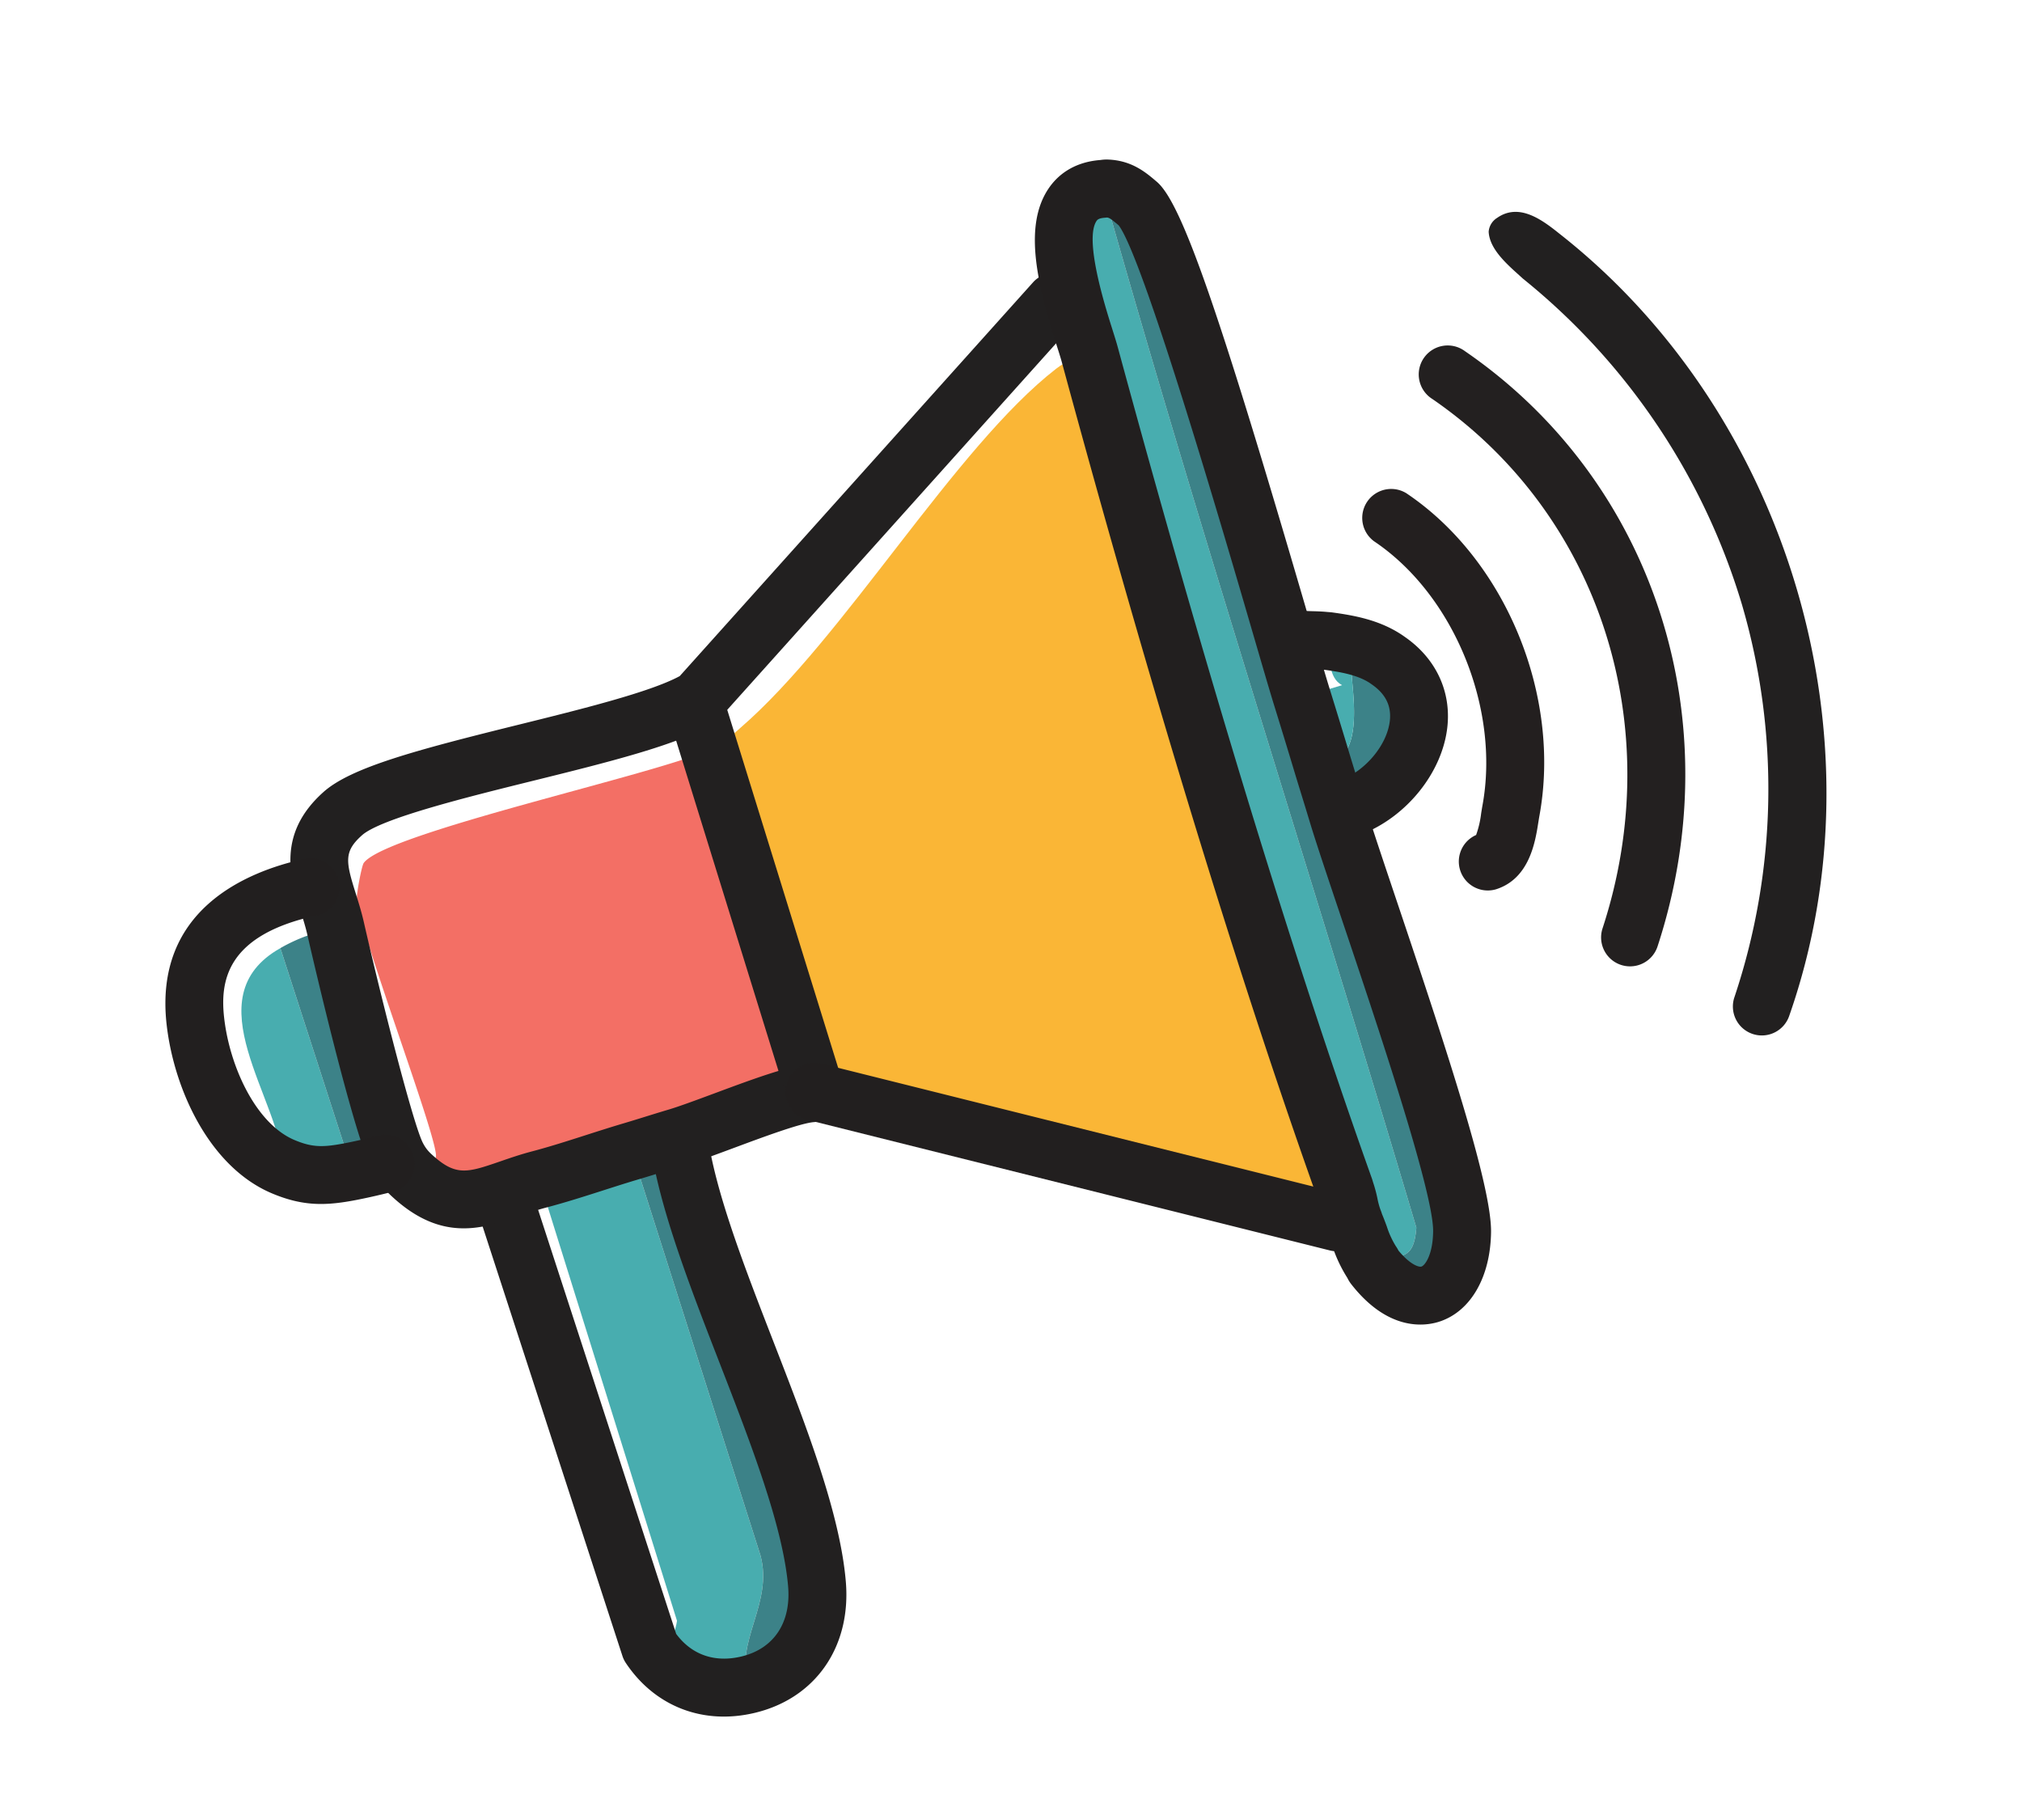
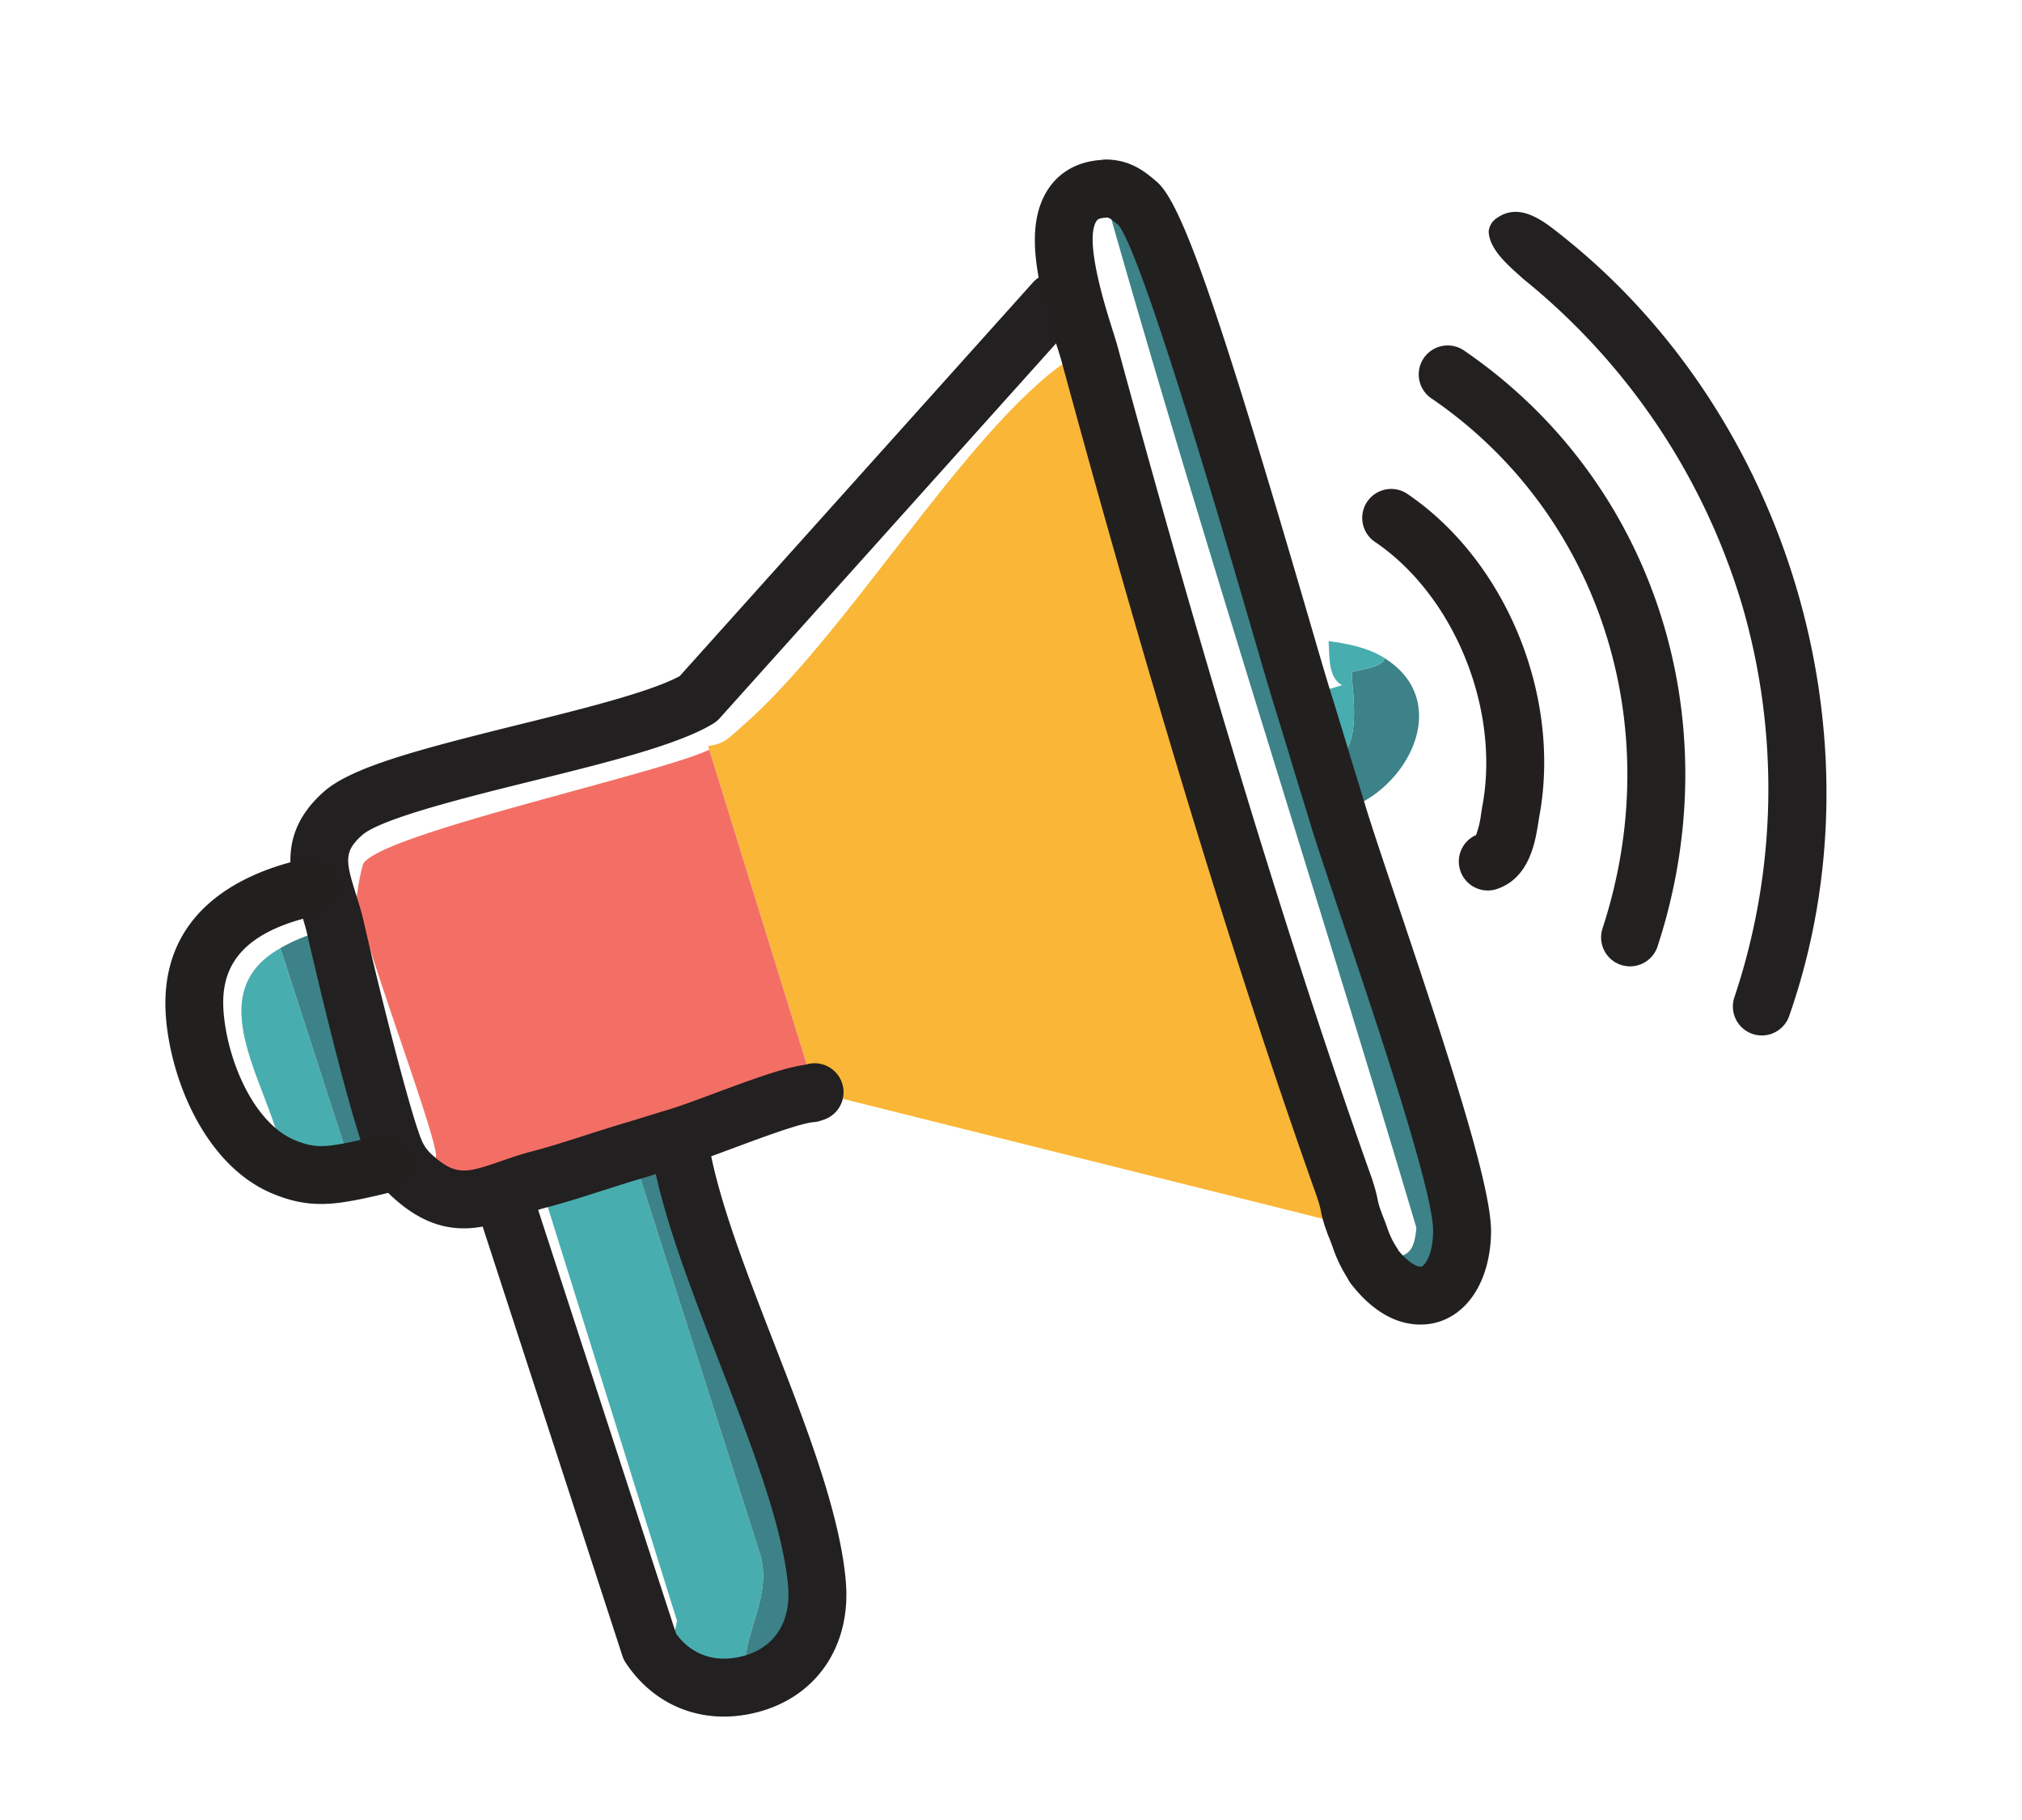
<svg xmlns="http://www.w3.org/2000/svg" width="495.612" height="446.048" viewBox="0 0 495.612 446.048">
  <defs>
    <clipPath id="clip-path">
      <rect id="Rectangle_92" data-name="Rectangle 92" width="414.389" height="339.738" fill="none" />
    </clipPath>
  </defs>
  <g id="Group_151" data-name="Group 151" transform="translate(0 121.156) rotate(-17)">
    <g id="Group_132" data-name="Group 132" transform="translate(0 0)" clip-path="url(#clip-path)">
      <path id="Path_932" data-name="Path 932" d="M169.63,16.081c-2.146,67.507-3.1,146.3,0,213.523.014.309-.014.624,0,.937.119,2.421-.443,4.945-.2,7.38.037.383,0,.778.043,1.161-.04-.383-.006-.778-.043-1.161l-4.062-.795L52.456,169.2l0-.945-.326-86.877c0-.315,0-.63,0-.945,3.965.724,5.694-.545,8.839-1.933C91.669,64.945,131.4,28.09,160.769,16.935c3.088-1.172,5.623-1.1,8.862-.854" transform="translate(95.828 29.295)" fill="#fab636" />
      <path id="Path_933" data-name="Path 933" d="M117.16,39.426l.326,86.877.006.942a2.585,2.585,0,0,1-.976.026c-6.616-1.456-26.378.778-34.922.687-3.792-.04-7.587.043-11.382,0-7.882-.085-15.844.309-23.715,0-12.9-.505-21.814,3.5-29.747-10.386,2.336-1.624,5.22.338,7.107-2.205,1.976-2.66-1.78-56.911,0-66.227.2-1.039,3.471-7.38,4.2-7.928,7.329-5.512,75.668.267,89.1-1.785" transform="translate(30.794 71.245)" fill="#f36f65" />
-       <path id="Path_934" data-name="Path 934" d="M110.664,3.015a9.212,9.212,0,0,0-.934-.187c-1.927,88.608-.25,177.4-.931,265.932-3.176,8.056-5.583,4.933-12.872,5.132.1.3.077.644.187.931-.111-.287-.085-.63-.187-.931-1.1-3.276-.92-6.738-1.28-10.116-.043-.383-.009-.775-.045-1.158-.238-2.435.324-4.962.2-7.383-.014-.309.017-.624,0-.937-3.1-67.217-2.146-146.013,0-213.52.287-8.972-2.56-41.9,14.925-37.95a9.212,9.212,0,0,1,.934.187" transform="translate(170.652 4.598)" fill="#48adaf" />
      <path id="Path_935" data-name="Path 935" d="M117.981,136.041q.034,8.111,0,16.225c10.863,5.155,12.543-17.632,13.525-18.5.366-.326,7.5,1.317,8.674-.934.258.3.5.619.747.934,11.147,14.3-3.894,30.3-19.1,31.584l-3.849,0c-.1,20.448,3.738,93.272-.746,107.4-4.735,14.908-17.164,17.36-23.133,1.865-.111-.287-.085-.63-.185-.934,7.286-.2,9.7,2.926,12.872-5.129.681-88.531-1-177.324.931-265.932a8.628,8.628,0,0,1,.934.187c3.284,1.118,4.6,3.242,6.341,5.969,5.509,8.646,2.912,108.863,2.986,127.268" transform="translate(172.662 4.811)" fill="#3c8288" />
      <path id="Path_936" data-name="Path 936" d="M55.821,70.189l1.218,104c-.4,12.134-12.248,18.3-12.126,29.381-9.929-.6-17.468-6.387-20.335-15.856,4.479.65,6.316-.335,8.209-4.2L32.106,70.189c7.871.309,15.833-.085,23.715,0" transform="translate(45.186 129.017)" fill="#48adaf" />
      <path id="Path_937" data-name="Path 937" d="M54.033,70.188l.094,3.73c-3.772,30.911,7.11,82.3.934,111-2.538,11.788-11.306,19.384-23.318,18.654-.122-11.078,11.726-17.246,12.126-29.381l-1.218-104c3.792.04,7.59-.04,11.382,0" transform="translate(58.356 129.017)" fill="#3c8288" />
      <path id="Path_938" data-name="Path 938" d="M21.4,44.548l.934,57.459c-6.514-.659-10.613-1.621-15.858-5.969,4.2-16.1-9.29-46.173,14.925-51.49" transform="translate(11.802 81.899)" fill="#48adaf" />
      <path id="Path_939" data-name="Path 939" d="M12.63,102.675,11.7,45.216a40.757,40.757,0,0,1,14.368-.693c-.684,9.438-3.383,52.12-1.774,58.37l-3.276.395c-2.813-.15-5.578-.329-8.385-.613" transform="translate(21.503 81.231)" fill="#3c8288" />
      <path id="Path_940" data-name="Path 940" d="M125.341,54.861c-.244-.315-.488-.63-.747-.934-1.175,2.254-8.308.61-8.674.934-.982.871-2.662,23.656-13.525,18.5q.034-8.111,0-16.227l10.261.057c-2.793-2.762-.84-7.675,0-11.289-.3-.139-.624-.241-.934-.372.309.131.63.233.934.372,4.34,2.007,8.771,4.306,11.939,8.021.258.3.5.619.747.934" transform="translate(188.249 83.712)" fill="#48adaf" />
      <path id="Path_941" data-name="Path 941" d="M146.146,23.407c40.9,58.691,40.264,141.909-2.095,199.674a7.095,7.095,0,1,1-11.555-8.234,160.873,160.873,0,0,0,29.861-91.421A162.36,162.36,0,0,0,134.38,31.347c-2.262-3.846-5.81-9.032-4.672-13.483a4.386,4.386,0,0,1,2.961-2.62c6.228-2.015,10.369,3.6,13.477,8.163" transform="translate(238.059 27.25)" fill="#222020" />
      <path id="Path_942" data-name="Path 942" d="M129.452,183.2a7.094,7.094,0,0,1-5.8-11.178c29.889-42.478,29.1-97.246-1.964-136.28a7.1,7.1,0,1,1,11.1-8.836c35.024,44,36.014,105.608,2.469,153.279a7.083,7.083,0,0,1-5.81,3.014" transform="translate(220.881 44.551)" fill="#232020" />
      <path id="Path_943" data-name="Path 943" d="M118.161,136.365a7.1,7.1,0,0,1-.766-14.15,23.842,23.842,0,0,0,2.731-4.706c.309-.627.6-1.226.88-1.768,11.144-21.5,8.356-51.45-6.477-69.673a7.1,7.1,0,0,1,11-8.961c18.487,22.71,21.884,58.526,8.073,85.165-.23.446-.468.937-.721,1.453-2.117,4.349-6.06,12.449-14.561,12.637-.054,0-.108,0-.162,0" transform="translate(204.194 63.409)" fill="#231f1f" />
      <path id="Path_944" data-name="Path 944" d="M52.434,212.9c-.667,0-1.345-.023-2.024-.062-13-.789-22.98-8.6-26.7-20.888a7.029,7.029,0,0,1-.307-1.927l-2.052-113.8A7.1,7.1,0,0,1,28.324,69a7.171,7.171,0,0,1,7.224,6.968L37.583,188.7c2.146,6.032,6.974,9.56,13.684,9.966,8.178.5,14.087-4.394,15.952-13.065,3.119-14.482,1.5-36.318-.057-57.439-1.377-18.68-2.8-38-.979-52.929a7.1,7.1,0,0,1,14.087,1.717c-1.655,13.556-.281,32.165,1.047,50.167,1.635,22.12,3.324,45-.221,61.47C77.878,203.54,66.74,212.9,52.434,212.9" transform="translate(39.259 126.842)" fill="#222020" />
      <path id="Path_945" data-name="Path 945" d="M40.883,191.435c-8.3,0-17.116-1.624-24.263-14.13a22.407,22.407,0,0,1-2.441-6.35c-2.2-8.535,1.391-58.614,1.547-60.743.142-1.981.128-4.053.111-6.054-.065-8.339-.15-19.753,13.877-26.233,8.214-3.789,24.567-3.213,50.516-1.805,15.617.846,33.235,1.808,41.314.156L232.76,9.2a7.1,7.1,0,0,1,7.329,12.151L127.9,89.013a7,7,0,0,1-1.907.8c-9.69,2.481-27.587,1.507-46.536.48-16.117-.871-38.186-2.072-43.8.519-5.473,2.526-5.7,5.01-5.634,13.239.017,2.174.034,4.644-.15,7.19-1.47,20.329-2.926,51.526-1.964,56.145a9.23,9.23,0,0,0,1.028,2.881c4.17,7.292,7.09,7.19,15.827,6.886,2.393-.085,5.112-.182,8.039-.068,4.507.179,9,.116,13.767.051,3.253-.043,6.5-.088,9.744-.057,1.882.017,3.764.009,5.646,0,1.91-.009,3.823-.014,5.734,0,2.824.031,7.332-.238,12.083-.517,10.826-.65,18.476-1.016,23.358-.187l.224,0c.054,0,.108,0,.162,0a7.1,7.1,0,0,1,.159,14.189l-.974.023a6.3,6.3,0,0,1-1.686-.162c-3.25-.715-13.162-.122-20.4.307-5,.3-9.722.579-13.077.545-1.836-.017-3.676-.009-5.512,0-1.956.011-3.917.017-5.87,0-3.131-.031-6.259.011-9.4.054-4.737.062-9.637.131-14.519-.06-2.4-.1-4.729-.011-6.983.071-1.436.048-2.9.1-4.385.1" transform="translate(24.762 15.031)" fill="#222020" />
      <path id="Path_946" data-name="Path 946" d="M42.523,122.3c-.128,0-.255,0-.383-.011-2.529-.133-5.546-.312-8.72-.636-7.792-.789-13.233-2.228-19.673-7.567C.962,103.5-1.851,82.835,1.036,67.056,6.153,39.077,30.729,36.8,44.955,37.916a7.1,7.1,0,1,1-1.124,14.147C21.447,50.266,16.659,60.508,15,69.61c-2.135,11.686-.139,26.965,7.811,33.553,3.7,3.074,6.256,3.789,12.041,4.374,2.878.29,5.683.457,8.047.585a7.1,7.1,0,0,1-.372,14.181" transform="translate(0 69.309)" fill="#221f1f" />
      <path id="Path_947" data-name="Path 947" d="M111.824,297.043c-3.9,0-12.572-1.635-17.743-15.069a8.375,8.375,0,0,1-.466-1.766,34.71,34.71,0,0,1-1.238-8.376c-.051-.9-.105-1.8-.2-2.7a12.706,12.706,0,0,1-.065-1.286,29.726,29.726,0,0,1,.082-5.177,21.512,21.512,0,0,0,.111-2.486v-.034c-.014-.312-.014-.624-.006-.942-3.324-72.261-1.837-156.291,0-214.057.037-1.064.02-2.489,0-4.161-.142-15.061.465-30.369,9.347-37.533,2.719-2.2,7.394-4.5,14.235-2.949a9.316,9.316,0,0,1,1.649.386c5.606,1.913,8.033,5.717,9.977,8.774,4.306,6.756,5.345,34.212,4.337,113.093-.105,8.169-.187,14.587-.173,18.064q.034,8.136,0,16.281c-.009,2.064,0,4.127,0,6.191.006,2.3.011,4.6,0,6.9-.028,5.419.236,14.814.536,25.694,1.1,39.594,1.746,73.229-1.615,83.814-3.318,10.448-10.355,17.09-18.365,17.332-.131,0-.267.006-.409.006m-4.278-19.614c1.689,4.093,3.559,5.421,4.243,5.421h.017c.917-.028,3.517-1.939,5.262-7.442,2.909-9.151,1.686-52.954.957-79.125-.307-11-.57-20.5-.542-26.159.011-2.262.006-4.53,0-6.8-.006-2.092-.011-4.184,0-6.276q.034-8.081,0-16.171c-.014-3.525.068-10.025.176-18.305C118,96.23,118.886,26.5,115.438,17.128c-1.26-1.97-1.632-2.43-2.16-2.677-.193-.034-.369-.071-.548-.108-1.541-.355-1.961-.009-2.166.153-4.28,3.457-4.121,20.7-4.068,26.361.017,1.9.031,3.531-.008,4.74-1.831,57.516-3.312,141.151-.006,212.972.017.3.017.639.006.982h0a34.227,34.227,0,0,1-.139,4.224,18.553,18.553,0,0,0-.094,2.753,12.037,12.037,0,0,1,.054,1.215c.105.991.173,2.117.238,3.247a21.488,21.488,0,0,0,.7,5.245,8.831,8.831,0,0,1,.3,1.192m-13.769,3.287.011.034-.011-.034M115.591,17.367l.02.031-.02-.031" transform="translate(166.063 0.002)" fill="#221f1f" />
-       <path id="Path_948" data-name="Path 948" d="M57.074,143.994a7.094,7.094,0,0,1-7.1-7.073l-.363-96.295A7.1,7.1,0,0,1,56.682,33.5h.028a7.1,7.1,0,0,1,7.1,7.071l.363,96.3a7.1,7.1,0,0,1-7.073,7.119Z" transform="translate(91.213 61.596)" fill="#222020" />
-       <path id="Path_949" data-name="Path 949" d="M169.742,149.552a7.078,7.078,0,0,1-3.653-1.013L53.181,80.609A7.1,7.1,0,1,1,60.5,68.446l112.908,67.927a7.1,7.1,0,0,1-3.664,13.179" transform="translate(91.447 123.967)" fill="#221f1f" />
-       <path id="Path_950" data-name="Path 950" d="M108.339,99.4a7.1,7.1,0,0,1-.588-14.167c6.568-.556,13.292-5.013,15.634-10.369,1.47-3.366.968-6.565-1.538-9.781-.2-.253-.366-.477-.548-.69-2.319-2.722-6.128-4.621-9.517-6.188-.29-.105-.522-.193-.752-.292-.772-.326-1.587-.593-2.4-.866-.948-.315-1.893-.639-2.836-1.01a7.1,7.1,0,0,1,5.24-13.19c.7.278,1.4.511,2.106.747,1.155.386,2.3.778,3.446,1.26.488.19.8.312,1.1.448,4.8,2.223,10.221,4.976,14.4,9.881.332.389.65.795.962,1.2,5.651,7.244,6.872,16.063,3.33,24.164-4.414,10.094-15.7,17.834-27.445,18.825-.2.017-.406.026-.6.026" transform="translate(186.146 77.852)" fill="#221f1f" />
    </g>
  </g>
</svg>